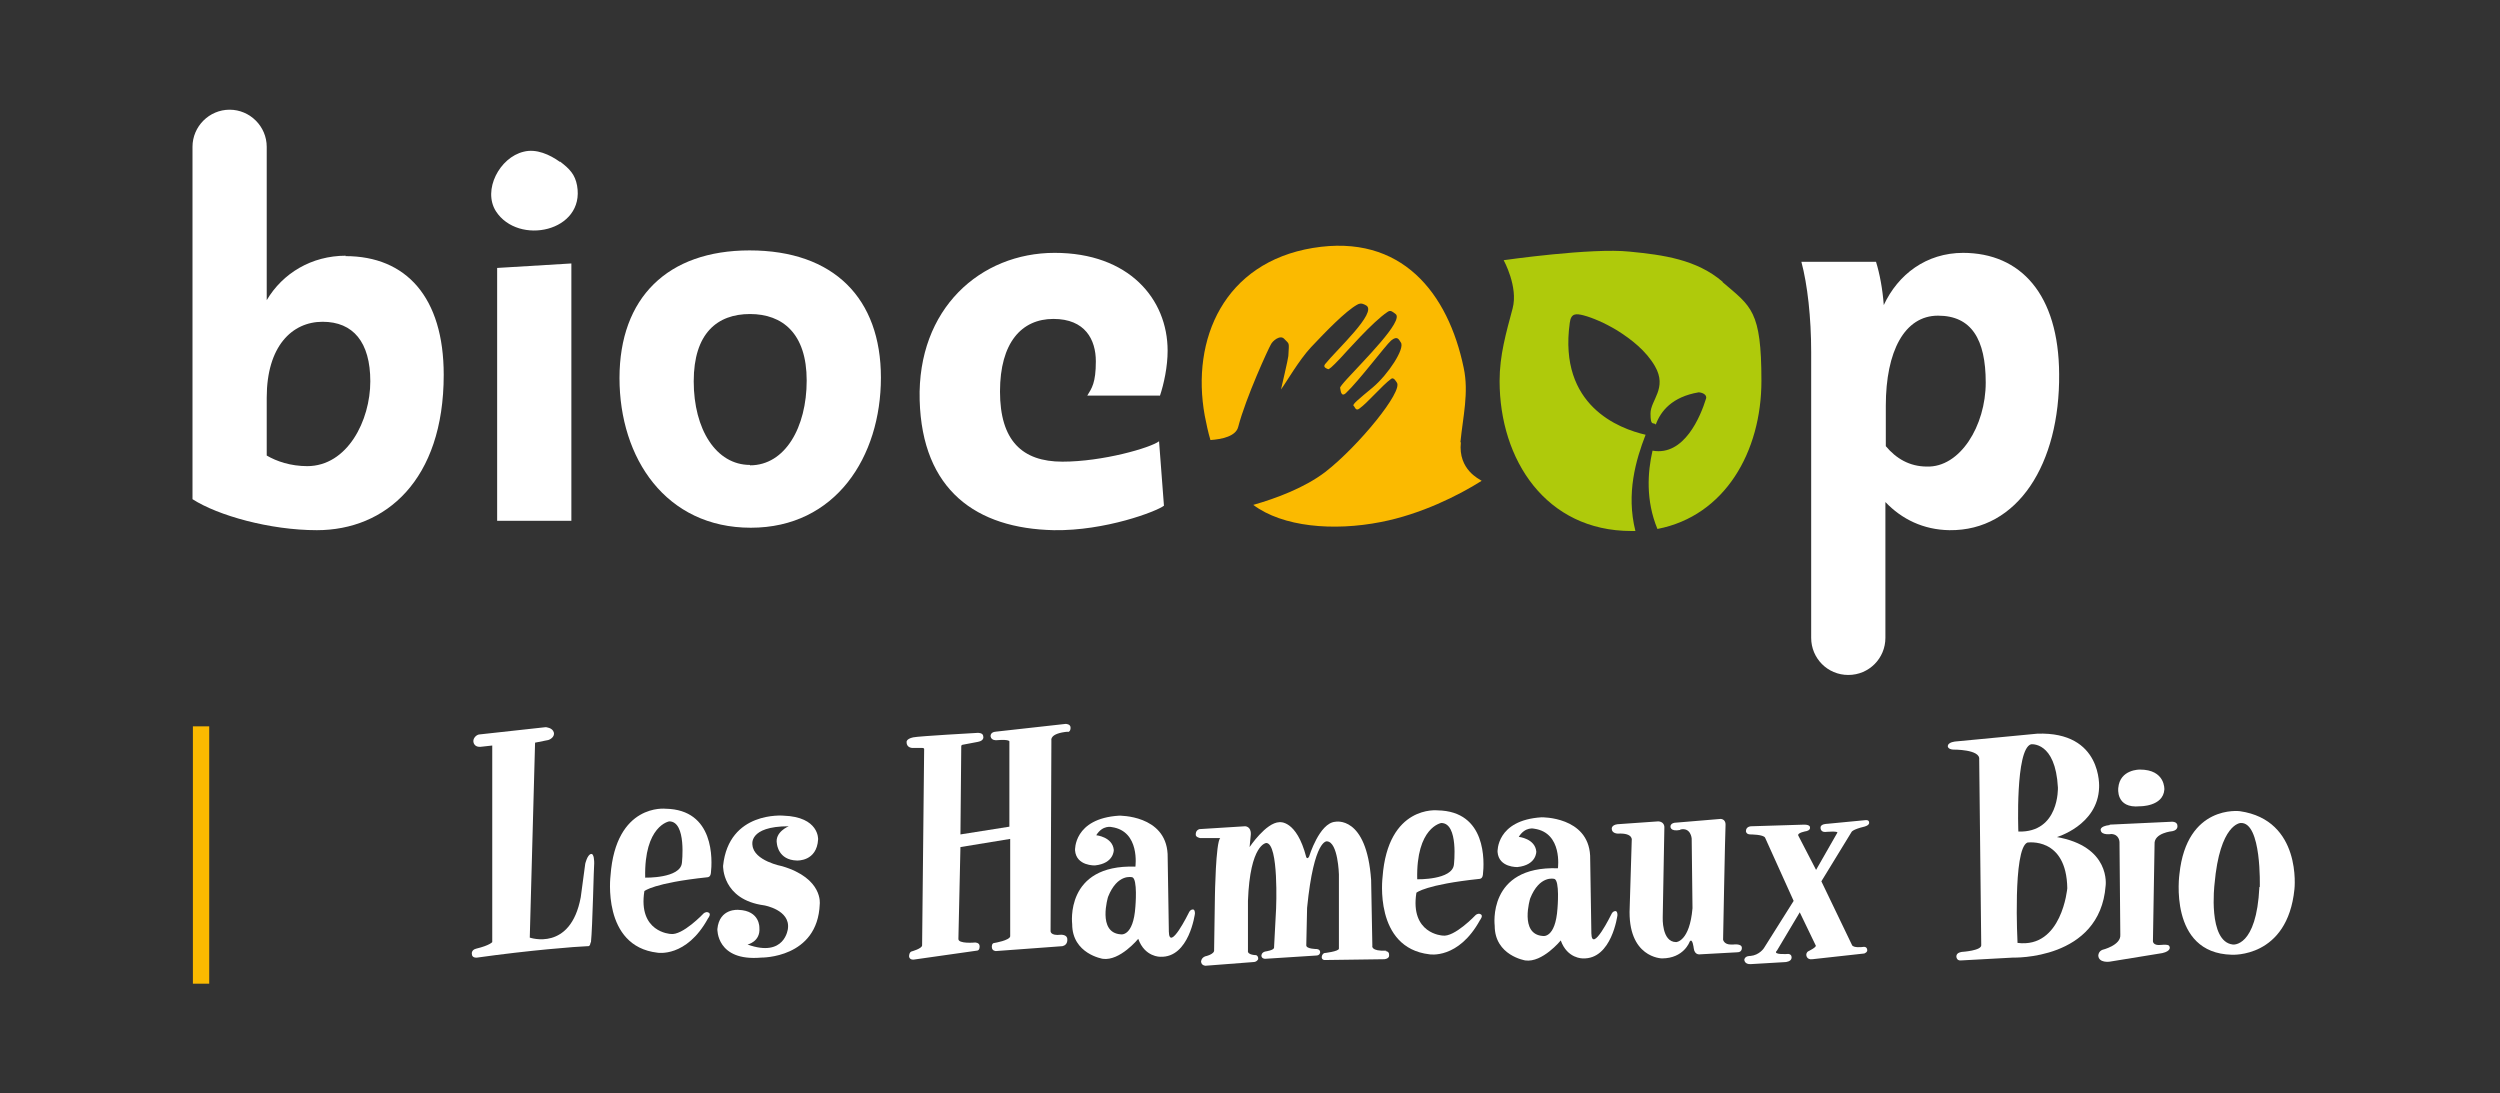
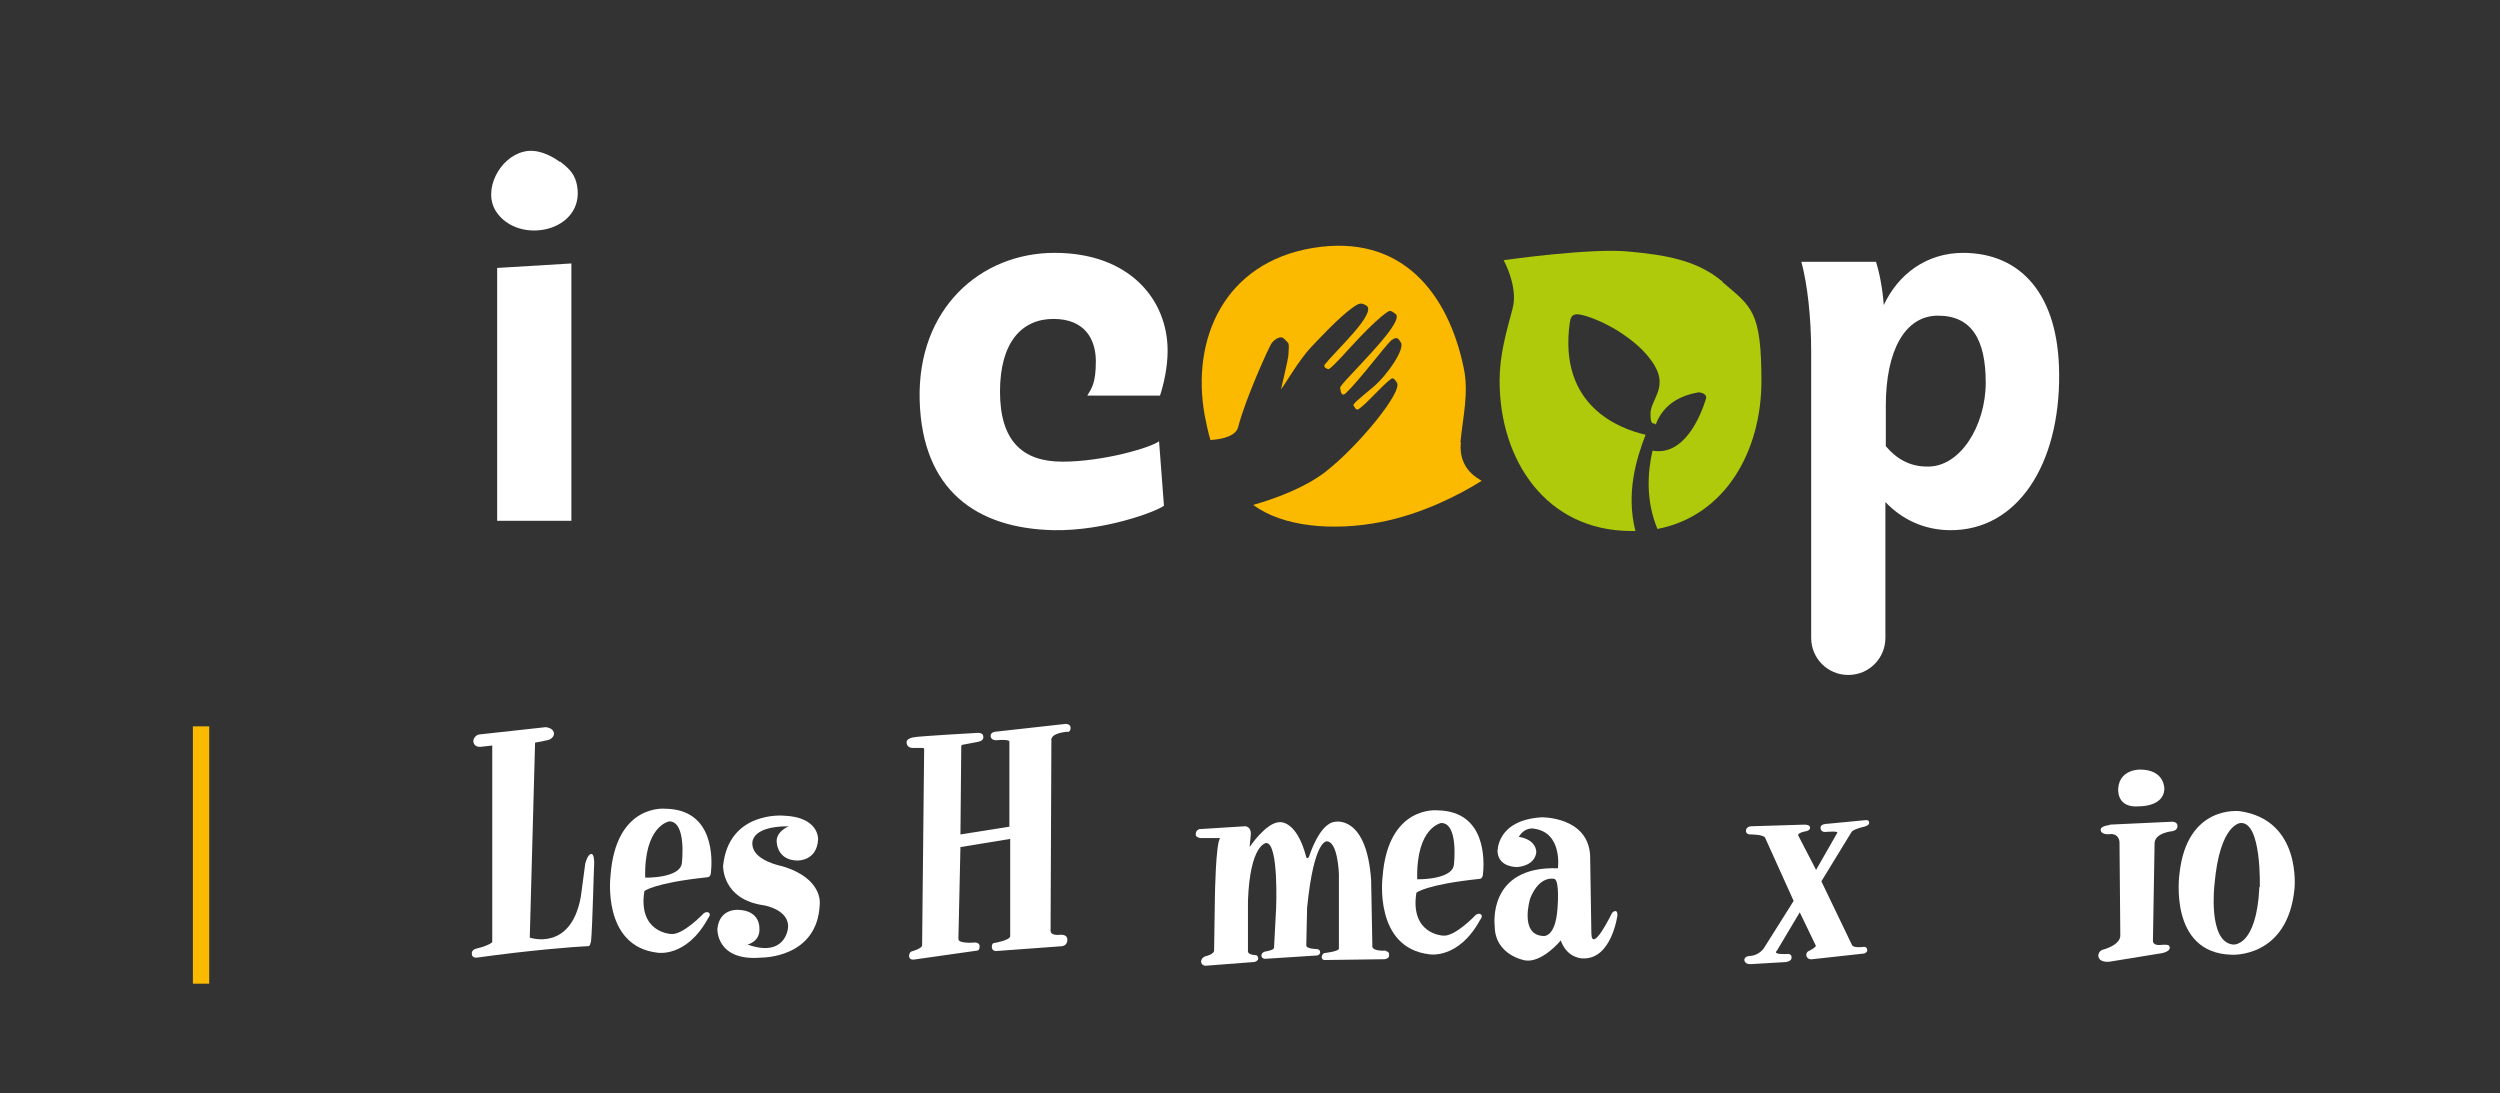
<svg xmlns="http://www.w3.org/2000/svg" id="Calque_1" version="1.1" viewBox="0 0 613 268">
  <rect x="0" y="0" width="613" height="268" fill="#333333" stroke="none" />
  <defs>
    <style>
      .st0 {
        fill: #fbba00;
      }

      .st1 {
        fill: #fff;
      }

      .st2 {
        fill: #afca0b;
      }
    </style>
  </defs>
  <g>
    <g id="logo">
      <g id="typo">
        <path class="st1" d="M284.4,97.1c1-3,1.9-7.2,1.9-11.1,0-12.7-9.5-24-27.7-24s-33.7,13.7-33.1,36.1c.6,22.1,13.9,31.5,32.9,31.9,12.6.2,25.2-4.6,27-6l-1.2-15.8c-2.1,1.6-13.8,5-23.7,5s-15.3-5.2-15.3-17.2,5.3-17.8,13.1-17.8,10.4,5.1,10.4,10.4-1,6.6-2.1,8.4h17.8Z" />
        <path class="st1" d="M481.4,62c-9.1,0-16,5.3-19.5,12.8-.3-4-1-7.7-1.9-10.6h-18.3c1.5,5.6,2.4,13.7,2.4,22.1v70.1c0,5,4,9.1,9.1,9.1s9.1-4.1,9.1-9.1v-8h0v-25.3c4,4.2,9.3,6.8,15.7,6.9,16.8.2,27.1-16.3,26.9-38.3-.1-19.5-9.4-29.7-23.6-29.7h0ZM472.5,114.4c-4.3,0-7.6-2-10.1-5v-9.9c0-13.4,4.6-22.1,12.8-22.1s11.7,5.8,11.7,16.4-6.3,20.9-14.5,20.6h.1Z" />
-         <path class="st1" d="M84.8,62.7c-8.4,0-15.5,4.3-19.4,10.9v-30.3h0v-7.3c0-5-4.1-9.1-9.1-9.1s-9.1,4.1-9.1,9.1v86.4c6.2,4,19,7.6,30.5,7.6,16.8,0,31.1-12.2,31.1-38.1,0-19-9.2-29.1-24.1-29.1h0ZM75.4,114.3c-4.2,0-7.6-1.2-10-2.6v-14.2c0-12.6,6.2-18.6,13.7-18.6s11.7,5,11.7,14.6-5.6,20.8-15.5,20.8h.1Z" />
        <polygon class="st1" points="121.9 127.7 140.1 127.7 140.1 64.6 121.9 65.7 121.9 127.7" />
-         <path class="st1" d="M183.8,61.4c-20.1,0-31.9,11.6-31.9,31.3s11.4,36.7,32.2,36.7,31.9-17.4,31.9-36.8-11.5-31.2-32.2-31.2h0ZM183.9,114c-8.3,0-13.8-8.7-13.8-20.5s5.8-16.5,13.8-16.5,13.9,4.8,13.9,16.3-5.3,20.8-13.9,20.8h0Z" />
        <path class="st1" d="M137.3,39.7c-2.5-1.8-5.8-3.3-8.9-2.5-5.9,1.4-10.1,9.4-6.8,14.6,5.5,8.5,21.9,5,19.9-6.3-.5-2.7-1.8-4.1-4.2-5.9h0Z" />
      </g>
      <path id="orange" class="st0" d="M358.1,108.4c.6-6.2,2.1-12.1.8-18.2-3.8-18.3-15.2-33-37-29.4-21.7,3.6-29.9,22.3-26.5,41.1.4,2,.8,4,1.4,6,2.8-.2,6.2-.9,6.8-3.2,1.9-7.3,7.5-19.4,8-20.2.4-.9,2.3-2.5,3.3-1.4,1.3,1.4,1.2.6,1,4.2,0,.5-1.8,8.2-1.8,8.2,1.2-1.6,4.4-7.2,7.4-10.4,3.5-3.7,8.4-8.8,11.3-10.4,1-.6,1.8,0,2.2.2,2.8,1.7-7.3,10.9-10.1,14.4-.6.8.5,1.1.7,1.2.2.2,1-.5,3-2.6,1.5-1.6,8-9,11.6-11.4.8-.6,1.3,0,2,.5,2.1,1.6-7.8,11.4-11.9,15.9-1.1,1.2-1.8,2.1-1.7,2.2.1.2.1,2.5,1.4,1.3,3.2-3,9.8-11.8,11.1-12.9,1.6-1.3,1.9-.2,2.4.5,1,1.5-3.1,7.8-6.9,11-3.5,2.9-5.1,4.2-4.7,4.5.3.2.5,1.4,1.4.7,2-1.4,5.6-5.7,7.8-7.3.6-.5,1.2.6,1.4.9,1.6,2.1-9.3,15.5-17.5,21.9-5.1,3.9-12.1,6.5-17.7,8.1,7.2,5.4,19.6,6.5,31.3,4.2,9.8-1.9,19-6.5,24.7-10.1-.5-.4-5.8-2.7-5.1-9.4h0Z" />
      <path id="vert" class="st2" d="M422.4,69.1c-6.4-5.5-14.6-6.6-22.8-7.4-9.3-1-30.9,2.1-30.9,2.1,0,0,3.6,6.5,2.2,11.8-1.6,6-3.2,11.5-3.2,17.8,0,19.4,11.4,36.8,32.3,36.8s.7,0,1,0c-2.3-9.2.1-17.4,2.5-23.6-6.5-1.5-21.4-7.1-18.6-27.4.3-2.5,1.6-2.3,3.3-1.9,2.3.6,5.3,1.9,8.3,3.7,3.5,2.2,7.1,5,9.3,8.8,3.1,5.4-1.1,8.3-1.1,11.6s.7,2,1.3,2.7c1.2-3.3,4-6.8,10.5-7.9.7,0,2.2.5,1.8,1.6-1.3,4.2-5.3,14.1-13.1,12.7-1.2,5.2-1.7,12.2,1.2,19.2,16.6-3.2,25.5-19,25.5-36.3s-2.5-18.2-9.5-24.2h0Z" />
    </g>
    <rect class="st0" x="47.3" y="178.1" width="4" height="63.1" />
  </g>
  <g>
    <path class="st1" d="M144.9,231.1c.4-3.8.7-19,.8-19.4,0-.4,0-2.5-.8-2.3-.9.2-1.4,2.4-1.4,2.4l-1.1,8.2c-2.5,13.4-12.5,9.9-12.5,9.9l1.3-47.8s2.6-.5,3-.6c.4,0,1.9-.7,1.6-1.9s-2-1.3-2-1.3l-16.4,1.8c-.8.2-1.5,1.1-1.3,1.9.3,1.4,1.9,1.1,1.9,1.1l2.7-.3v48.2s-.6.8-3.9,1.6c-1.3.3-1.1,1.3-1.1,1.3,0,1.1,1.3.9,1.3.9,12.8-1.8,24.3-2.7,27.1-2.8,0,0,.6.2.7-.9" />
    <path class="st1" d="M174.3,214.2c.4-3.4.9-15.7-11.1-15.9,0,0-12.2-1.4-13.5,16.4,0,0-2.2,17.3,11.5,18.9,0,0,7.1,1.3,12.4-8.4,0,0,1-1.2,0-1.5-.6-.2-1.1.3-1.1.3,0,0-5.2,5.5-8.1,5,0,0-8-.4-6.4-10.5,0,0,2.2-2,15.5-3.4,0,0,.7,0,.8-1M164.1,201.4c4.3,0,3.1,10.2,3.1,10.2-.4,3.8-9,3.6-9,3.6-.3-12.8,5.9-13.8,5.9-13.8" />
    <path class="st1" d="M183.3,231.6s3.2-.7,2.9-4.1c0,0,.2-4.2-5.1-4.4,0,0-4.7-.5-5.2,4.7,0,0-.3,8,10.8,7,0,0,13.8.2,14.3-13.1,0,0,.9-6.3-9.2-9.3,0,0-7-1.3-7.3-5.2,0,0-1.1-4.6,8.9-4.6,0,0-3.5,1.4-2.9,4.3,0,0,.3,4,4.9,4.1,0,0,4.9.3,5.2-5.2,0,0,.3-5.5-8.5-5.8,0,0-13.4-1.2-14.8,12.3,0,0-.3,8.3,10.1,9.7,0,0,6.4,1.1,5.8,5.7,0,0-.7,7.2-9.9,3.9" />
    <path class="st1" d="M261.7,179.5c.9,0,.8-1.1.8-1.1,0-.9-1.2-.9-1.2-.9l-17.1,1.9c-1.5.1-1.3,1.2-1.3,1.2.2,1,1.4.9,1.4.9,3.6-.3,3.2.4,3.2.4v20.8c-.1,0-12,1.9-12,1.9l.2-21.6c0-.4.4-.4.4-.4l3.7-.7c1.6-.3,1.3-1.3,1.3-1.3,0-1-1.4-.9-1.4-.9,0,0-14.5.8-15.8,1.1-1.8.4-1.6,1.2-1.6,1.2,0,1.5,1.6,1.4,1.6,1.4h2.3c.5,0,.4.4.4.4l-.5,48c0,.8-2.6,1.5-2.6,1.5-.6.2-.6,1.2-.6,1.2.1.9,1.1.8,1.1.8l15.5-2.2c.8,0,.7-1.1.7-1.1,0-.9-1.1-.9-1.1-.9,0,0-4.2.4-4.1-.9l.5-22.5,12.2-2v23.9c-.2,1-3.8,1.6-3.8,1.6-.8,0-.7,1-.7,1,0,1,1,1,1,1l16.3-1.2c1.4-.3,1.2-1.7,1.2-1.7,0-1.2-1.6-1.1-1.6-1.1-2.6.3-2.5-.9-2.5-.9l.2-46.8s-.5-1.7,4.1-2.1" />
-     <path class="st1" d="M286.6,228.3l-.3-18.9c-.5-9.6-11.9-9.4-11.9-9.4-11.2.7-10.8,8.5-10.8,8.5.3,3.9,4.9,3.7,4.9,3.7,4.7-.5,4.6-3.8,4.6-3.8-.3-3.2-4.3-3.6-4.3-3.6,1.6-2.6,3.8-2,3.8-2,7,1,5.8,9.7,5.8,9.7-17.4-.6-15.5,14.1-15.5,14.1,0,7.3,7.5,8.5,7.5,8.5,4.2.6,8.7-4.9,8.7-4.9,1.6,4.5,5.4,4.4,5.4,4.4,7.1.3,8.5-10.6,8.5-10.6,0-1.1-.5-1-.5-1-.7,0-1,.8-1,.8,0,0-4.8,9.8-4.9,4.6M278.4,222.3c-.5,7.5-3.6,6.8-3.6,6.8-5.8-.4-3.1-9.2-3.1-9.2,2.3-5.8,5.9-4.8,5.9-4.8,1.4.3.8,7.2.8,7.2" />
    <path class="st1" d="M339.7,233.2s1,0,.9,1c0,0,.2.8-1.1,1l-14.8.2s-.7-.1-.6-.8c0,0,0-.6.6-.9,0,0,3.6-.4,3.6-1.1v-18.2s-.2-7.9-2.9-8.1c0,0-3.2-.8-4.9,16.3l-.2,9.2c0,.9,2.5.9,2.5.9,0,0,.9,0,.9.8,0,0,0,.8-1,.8l-12.5.8s-.9,0-.9-.8c0,0,0-.8,1-1,0,0,2.2-.3,2.1-1l.5-9.5s.7-16-2.4-16.1c0,0-4,.2-4.5,14.2v12.2c-.2,1.1,2,1.1,2,1.1,0,0,.6.2.5,1,0,0-.3.7-1.2.7l-11.7.9s-1,0-1.1-1c0,0,0-.9,1-1.3,0,0,2.4-.5,2.2-1.6l.2-13.3s.2-13.1,1.3-14.1h-4.9s-1.2-.2-1.1-.9c0,0-.1-1,.9-1.3l11.2-.7s1.5,0,1.4,2l-.3,3.1s4-6,7.3-6.1c0,0,4.2-.7,6.6,8.6,0,0,.3.6.7-.2,0,0,2.5-8.2,6.4-8.5,0,0,7.7-1.7,8.8,14.3l.3,16.1s-.5,1.4,3.5,1.2" />
-     <path class="st1" d="M412,203.4c2.6-.6,2.8,2.2,2.8,2.2l.2,17.1c-.7,8.2-4,8.3-4,8.3-3.6,0-3.3-6.1-3.3-6.1l.4-21.9c.1-1.6-1.5-1.6-1.5-1.6l-10,.7c-1.5.2-1.4,1.1-1.4,1.1,0,1.2,1.5,1.2,1.5,1.2,3.9-.2,3.4,1.7,3.4,1.7l-.5,16.4c-.6,12.4,7.9,12.5,7.9,12.5,5.4,0,6.8-4.1,6.8-4.1.7-1.1,1,1.6,1,1.6.2,1.8,1.6,1.5,1.6,1.5l9.1-.5c1.2,0,1.1-1.1,1.1-1.1,0-1.1-2.1-.8-2.1-.8h-.6c-1.7,0-1.9-1.2-1.9-1.2,0,0,.5-26.4.6-28v-.4c-.1-1.2-1.2-1.2-1.2-1.2l-10.8.9c-1.5,0-1.5.9-1.5.9,0,0-.2,1.4,2.4.9" />
    <path class="st1" d="M435.7,233.1l5.6-9.4,3.9,8.1c.4.4-1.9,1.5-1.9,1.5,0,0-.4.3-.4.8,0,0,0,1.3,1.5,1.1l12.7-1.4s1-.3.7-1.1c0,0-.1-.7-1.1-.5,0,0-2.3.3-2.6-.5l-7.5-15.6,7.4-12.1s.2-.6,3.1-1.3c0,0,1.4-.3,1.2-1.1,0,0,0-.6-.9-.5l-9.4.9s-1.6,0-1.6.9c0,0-.1,1.1,1.1,1.1,0,0,3.4-.3,3,.2l-5.2,9.1-4.3-8.3c-.6-.8,1.9-1.2,1.9-1.2,0,0,1.1-.2.9-1,0,0,0-.6-1.4-.6l-13,.4s-1.3,0-1.3,1.2c0,0,0,.8,1.1.8,0,0,3.2,0,3.6.8l7,15.5-7.3,11.6s-1.1,1.7-3.3,1.9c0,0-1.3-.1-1.5.9,0,0,0,1.2,1.6,1.1l8.5-.5s1.5-.1,1.5-1.1c0,0,.1-.8-.8-.9,0,0-3.8.3-2.9-.7" />
-     <path class="st1" d="M504.2,205.3s10.2-2.9,10.5-12.2c0,0,.9-13.8-15.2-13.2l-19.9,1.9s-2,.1-2,1.2c0,0,0,.7,1.3.8,0,0,6.7-.1,6.4,2.4l.5,45.5c.2,1.4-4.7,1.7-4.7,1.7,0,0-1.4.1-1.4,1.1,0,0,0,1.1,1.1,1l12.8-.7s21.3.7,22.7-17.6c0,0,1.4-9.7-12.2-12M498,182.5s6-.8,6.6,10.6c0,0,.4,11.1-9.7,10.8,0,0-.8-20.2,3.1-21.4M494.7,231.2s-1.2-23,2.4-24.6c0,0,9.6-1.5,9.8,11.2,0,0-1.3,14.8-12.2,13.4" />
    <path class="st1" d="M524.7,188.7s-4.9-.1-5.3,4.5c0,0-.7,5.1,5.3,4.5,0,0,5.7.1,6-4.1,0,0,.3-4.9-6-4.9" />
    <path class="st1" d="M517.3,202.2l15-.7s1.6-.2,1.6,1c0,0,.2,1-1.2,1.3,0,0-4.6.4-4.4,3.2l-.4,23.8s0,1.1,1.9.9c2.1-.2,2.1.2,2.2.5,0,0,.4,1-1.8,1.5l-12.9,2.1s-2.7.4-2.8-1.5c0,0,0-1,1-1.4,0,0,4.6-1.1,4.4-3.7l-.2-22.7s0-1.9-2-2c0,0-2.4.4-2.6-.9,0,0-.4-1,2.2-1.3" />
    <path class="st1" d="M549.2,198.9s-13-1.7-14.8,15.4c0,0-2.8,19.4,12.8,19.8,0,0,13.7.9,15.4-16.1,0,0,1.9-16.9-13.4-19.1M554,217.5c-.7,14.9-6.5,14.1-6.5,14.1-6.2-.7-4.5-14.8-4.5-14.8,1.3-14.9,6.4-15,6.4-15,5.2-.3,4.7,15.7,4.7,15.7" />
    <path class="st1" d="M363.6,214.6c.4-3.4.9-15.7-11.1-15.9,0,0-12.2-1.4-13.5,16.4,0,0-2.2,17.3,11.5,18.9,0,0,7.1,1.3,12.4-8.4,0,0,1-1.2,0-1.5-.6-.2-1.1.3-1.1.3,0,0-5.2,5.5-8.1,5,0,0-8-.4-6.4-10.5,0,0,2.2-2,15.5-3.4,0,0,.7,0,.8-1M353.4,201.8c4.3,0,3.1,10.2,3.1,10.2-.4,3.8-9,3.6-9,3.6-.3-12.8,5.9-13.8,5.9-13.8" />
    <path class="st1" d="M390.2,228.7l-.3-18.9c-.5-9.6-11.9-9.4-11.9-9.4-11.2.7-10.8,8.5-10.8,8.5.3,3.9,4.9,3.7,4.9,3.7,4.7-.5,4.6-3.8,4.6-3.8-.3-3.2-4.3-3.6-4.3-3.6,1.6-2.6,3.8-2,3.8-2,7,1,5.8,9.7,5.8,9.7-17.4-.6-15.5,14.1-15.5,14.1,0,7.3,7.5,8.5,7.5,8.5,4.2.6,8.7-4.9,8.7-4.9,1.6,4.5,5.4,4.4,5.4,4.4,7.1.3,8.5-10.6,8.5-10.6,0-1.1-.5-1-.5-1-.7,0-1,.8-1,.8,0,0-4.8,9.8-4.9,4.6M381.9,222.7c-.5,7.5-3.6,6.8-3.6,6.8-5.8-.4-3.1-9.2-3.1-9.2,2.3-5.8,5.9-4.8,5.9-4.8,1.4.3.8,7.2.8,7.2" />
  </g>
</svg>